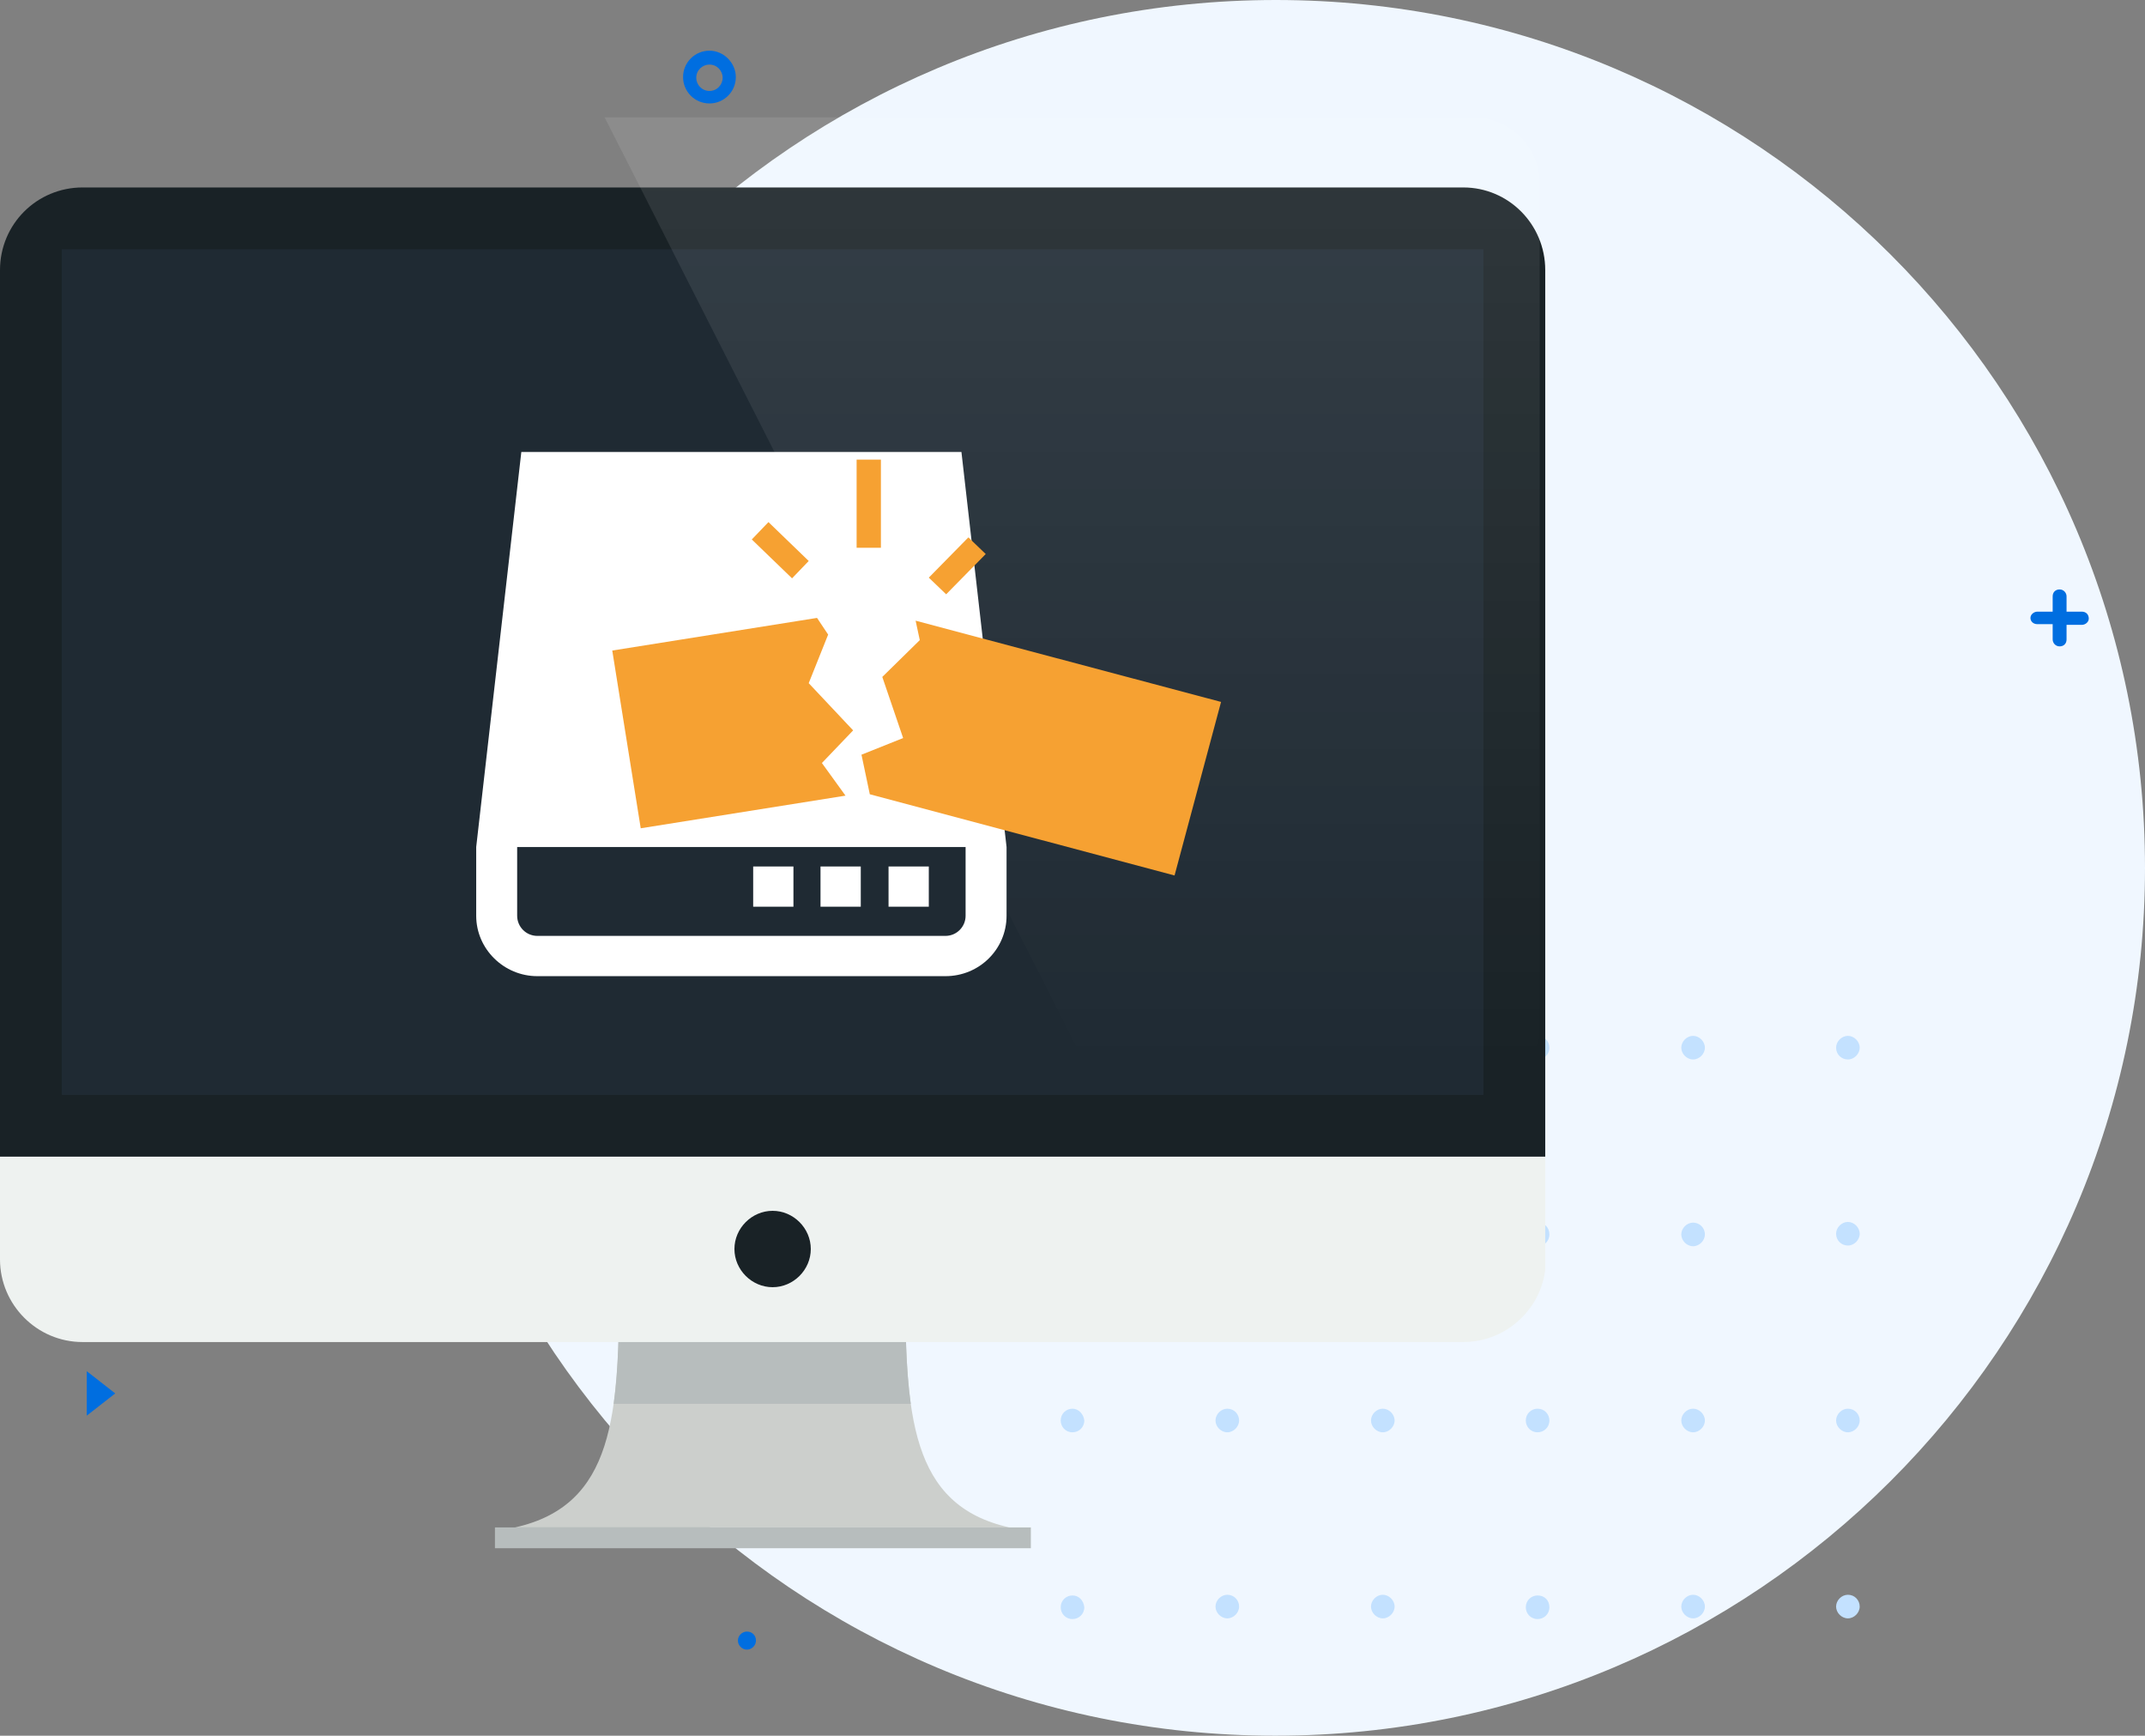
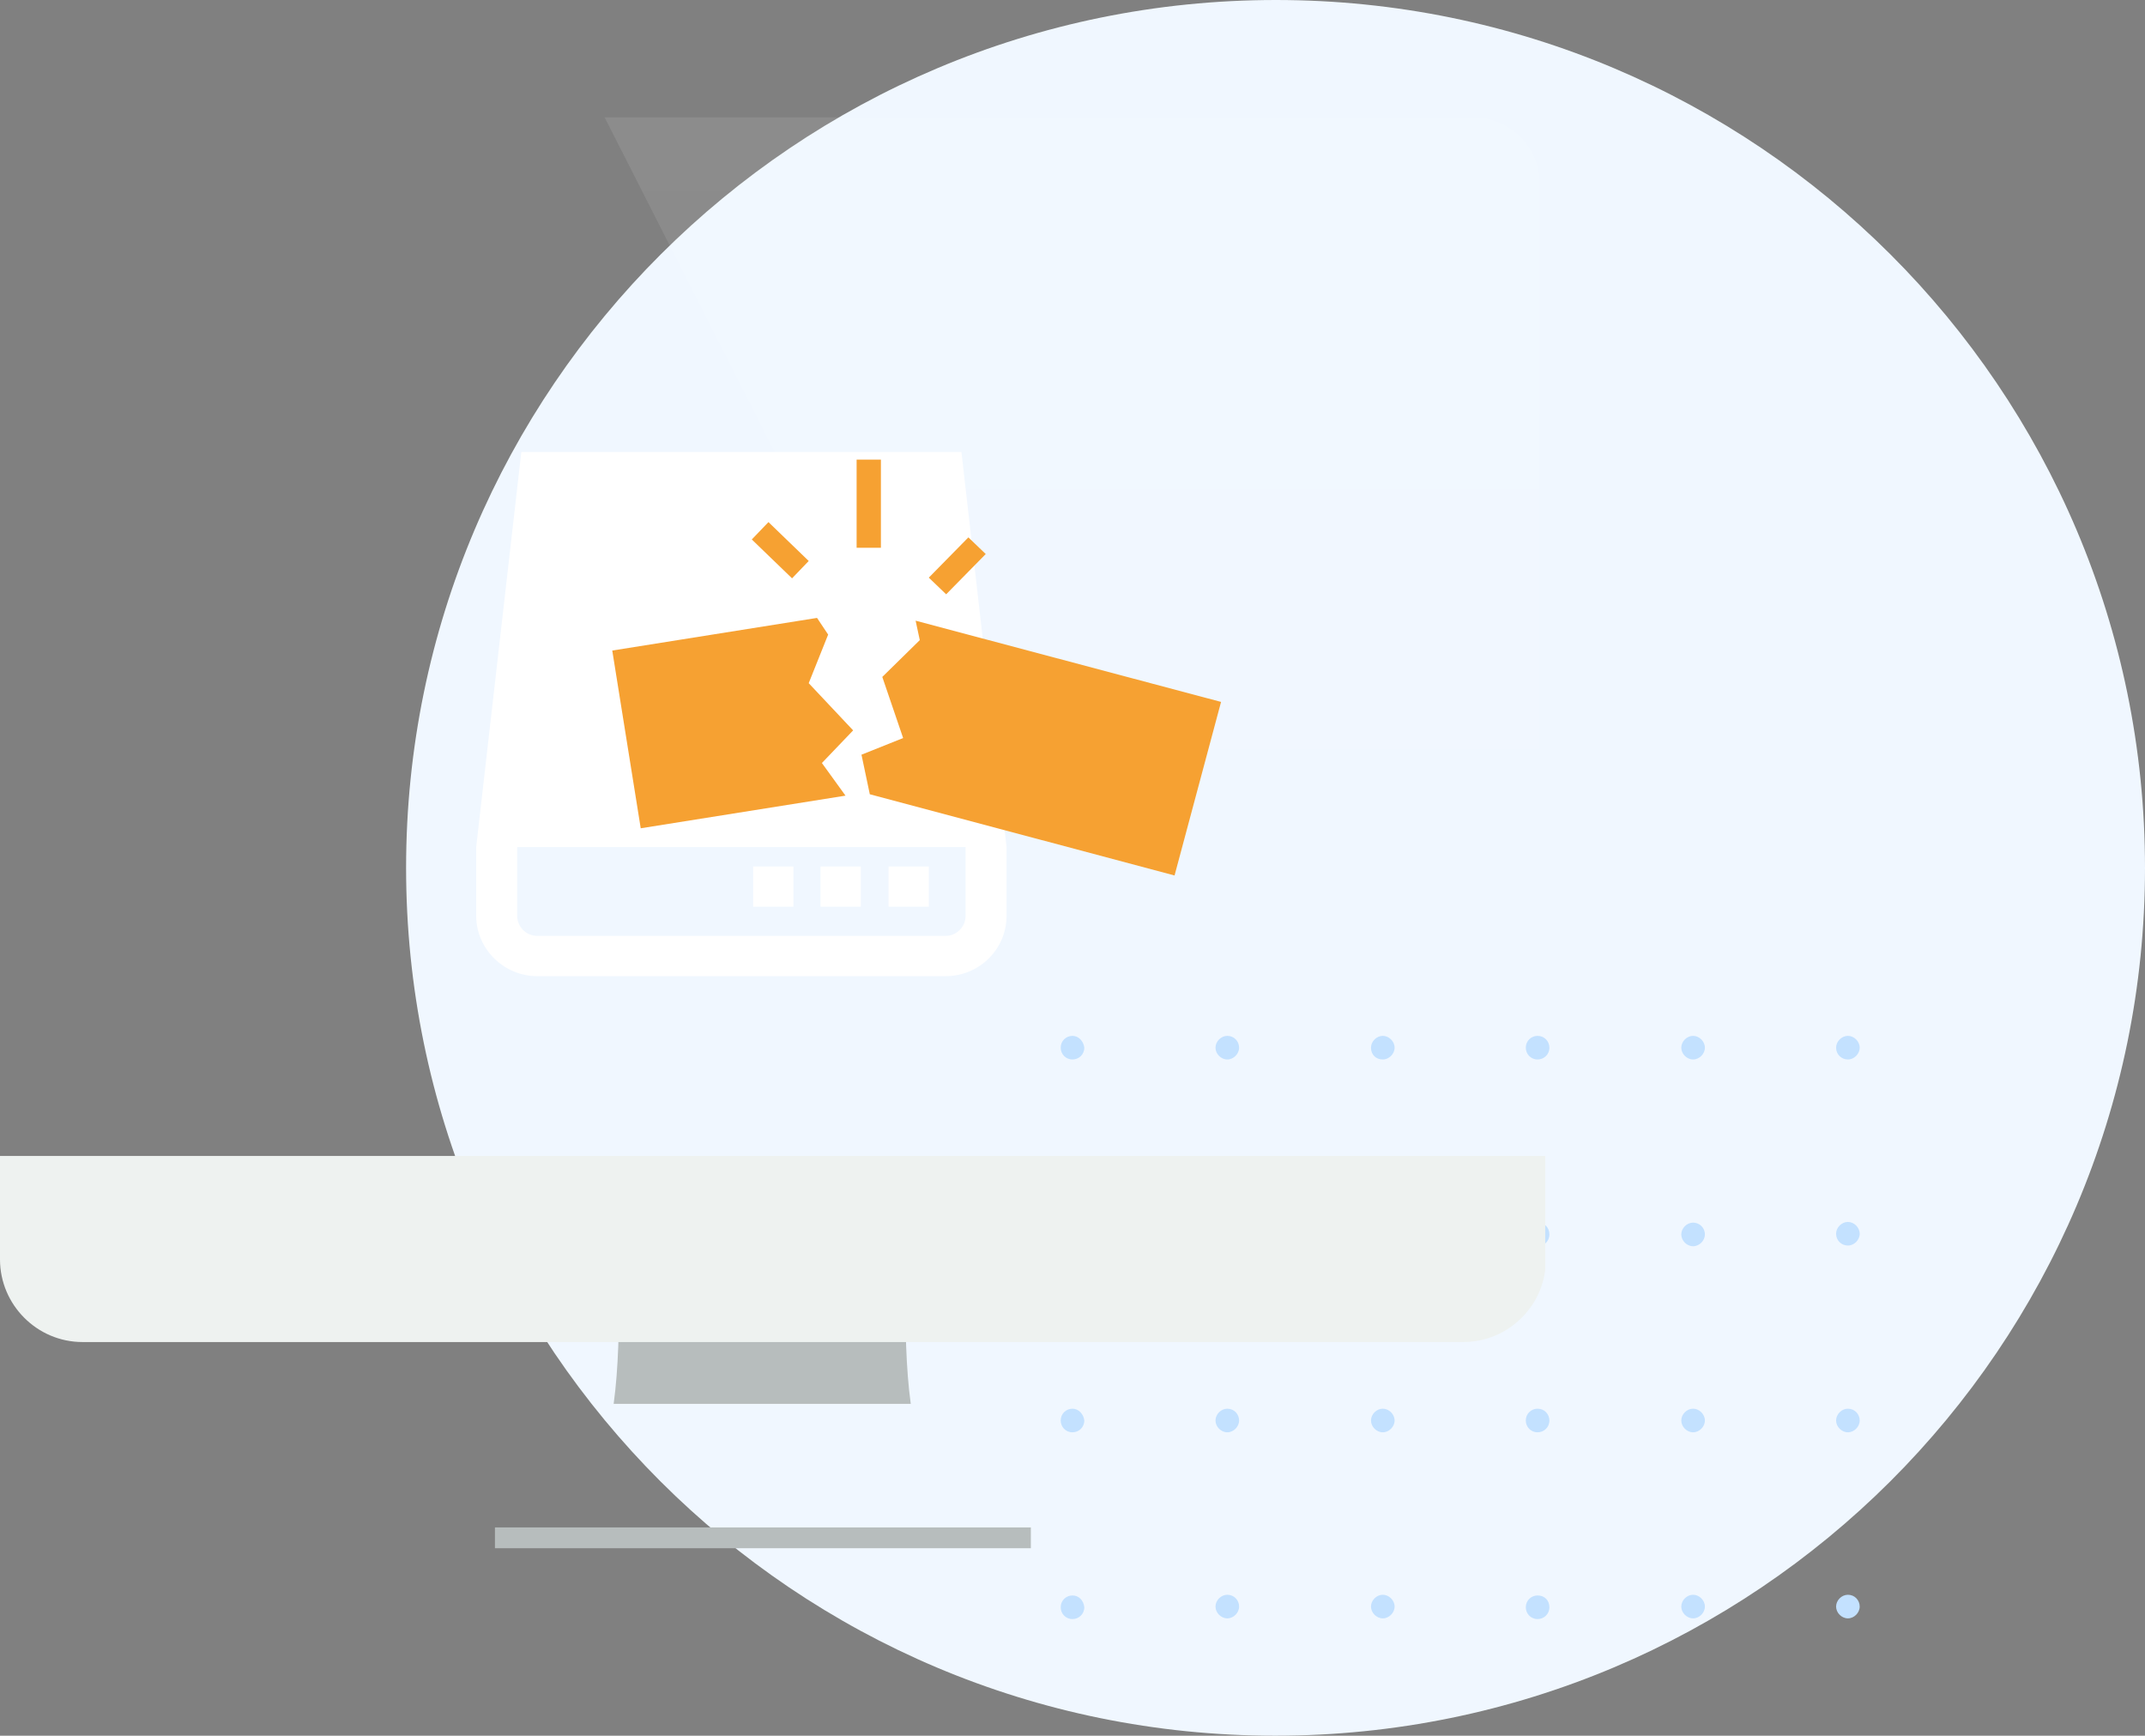
<svg xmlns="http://www.w3.org/2000/svg" xmlns:xlink="http://www.w3.org/1999/xlink" version="1.1" id="图层_1" x="0px" y="0px" viewBox="0 0 309 250" style="enable-background:new 0 0 309 250;" xml:space="preserve">
  <rect x="0" y="0" width="309" height="250" fill="#808080" stroke="none" />
  <style type="text/css">
	.st0{fill:#F0F7FF;}
	.st1{fill-rule:evenodd;clip-rule:evenodd;fill:#C3E1FF;}
	.st2{clip-path:url(#SVGID_2_);fill:#CCCFCC;}
	.st3{clip-path:url(#SVGID_4_);fill:#B7BDBD;}
	.st4{clip-path:url(#SVGID_6_);fill:#EEF2F0;}
	.st5{clip-path:url(#SVGID_8_);fill:#192226;}
	.st6{clip-path:url(#SVGID_10_);fill:#1F2A33;}
	.st7{clip-path:url(#SVGID_12_);fill:#192226;}
	.st8{clip-path:url(#SVGID_14_);fill:#B7BDBD;}
	.st9{opacity:0.1;fill:url(#SVGID_15_);enable-background:new    ;}
	.st10{fill:#FFFFFF;}
	.st11{fill:#F6A132;}
	.st12{fill-rule:evenodd;clip-rule:evenodd;fill:#006EE0;}
</style>
  <path class="st0" d="M183.8,0C252.9,0,309,56,309,125s-56.1,125-125.3,125S58.5,194,58.5,125S114.6,0,183.8,0z" />
  <g>
    <g>
      <path class="st1" d="M154.5,149.2c-0.9,0-1.7,0.7-1.7,1.7c0,0.9,0.7,1.7,1.7,1.7c0.9,0,1.7-0.7,1.7-1.7    C156.1,150,155.4,149.2,154.5,149.2z M176.8,149.2c-0.9,0-1.7,0.8-1.7,1.7c0,0.9,0.8,1.7,1.7,1.7c0.9,0,1.7-0.8,1.7-1.7    C178.5,150,177.8,149.2,176.8,149.2z M199.2,152.6c0.9,0,1.7-0.8,1.7-1.7c0-0.9-0.8-1.7-1.7-1.7c-0.9,0-1.7,0.8-1.7,1.7    C197.5,151.9,198.2,152.6,199.2,152.6z M221.5,149.2c-0.9,0-1.7,0.7-1.7,1.7c0,0.9,0.7,1.7,1.7,1.7c0.9,0,1.7-0.7,1.7-1.7    C223.2,150,222.5,149.2,221.5,149.2z M243.9,149.2c-0.9,0-1.7,0.8-1.7,1.7c0,0.9,0.8,1.7,1.7,1.7c0.9,0,1.7-0.8,1.7-1.7    C245.6,150,244.8,149.2,243.9,149.2z M266.2,152.6c0.9,0,1.7-0.8,1.7-1.7c0-0.9-0.8-1.7-1.7-1.7c-0.9,0-1.7,0.8-1.7,1.7    C264.5,151.9,265.3,152.6,266.2,152.6z M154.5,176.1c-0.9,0-1.7,0.7-1.7,1.7c0,0.9,0.7,1.7,1.7,1.7c0.9,0,1.7-0.7,1.7-1.7    C156.1,176.8,155.4,176.1,154.5,176.1z M176.8,176.1c-0.9,0-1.7,0.8-1.7,1.7c0,0.9,0.8,1.7,1.7,1.7c0.9,0,1.7-0.8,1.7-1.7    C178.5,176.8,177.8,176.1,176.8,176.1z M199.2,179.4c0.9,0,1.7-0.8,1.7-1.7c0-0.9-0.8-1.7-1.7-1.7c-0.9,0-1.7,0.8-1.7,1.7    C197.5,178.7,198.2,179.4,199.2,179.4z M221.5,176.1c-0.9,0-1.7,0.7-1.7,1.7c0,0.9,0.7,1.7,1.7,1.7c0.9,0,1.7-0.7,1.7-1.7    C223.2,176.8,222.5,176.1,221.5,176.1z M243.9,176.1c-0.9,0-1.7,0.8-1.7,1.7c0,0.9,0.8,1.7,1.7,1.7c0.9,0,1.7-0.8,1.7-1.7    C245.6,176.8,244.8,176.1,243.9,176.1z M266.2,179.4c0.9,0,1.7-0.8,1.7-1.7c0-0.9-0.8-1.7-1.7-1.7c-0.9,0-1.7,0.8-1.7,1.7    C264.5,178.7,265.3,179.4,266.2,179.4z M154.5,202.9c-0.9,0-1.7,0.7-1.7,1.7c0,0.9,0.7,1.7,1.7,1.7c0.9,0,1.7-0.7,1.7-1.7    C156.1,203.7,155.4,202.9,154.5,202.9z M176.8,202.9c-0.9,0-1.7,0.8-1.7,1.7c0,0.9,0.8,1.7,1.7,1.7c0.9,0,1.7-0.8,1.7-1.7    C178.5,203.7,177.8,202.9,176.8,202.9z M199.2,202.9c-0.9,0-1.7,0.8-1.7,1.7c0,0.9,0.8,1.7,1.7,1.7c0.9,0,1.7-0.8,1.7-1.7    C200.9,203.7,200.1,202.9,199.2,202.9z M221.5,202.9c-0.9,0-1.7,0.7-1.7,1.7c0,0.9,0.7,1.7,1.7,1.7c0.9,0,1.7-0.7,1.7-1.7    C223.2,203.7,222.5,202.9,221.5,202.9z M243.9,202.9c-0.9,0-1.7,0.8-1.7,1.7c0,0.9,0.8,1.7,1.7,1.7c0.9,0,1.7-0.8,1.7-1.7    C245.6,203.7,244.8,202.9,243.9,202.9z M266.2,202.9c-0.9,0-1.7,0.8-1.7,1.7c0,0.9,0.8,1.7,1.7,1.7c0.9,0,1.7-0.8,1.7-1.7    C267.9,203.7,267.2,202.9,266.2,202.9z M154.5,229.8c-0.9,0-1.7,0.7-1.7,1.7c0,0.9,0.7,1.7,1.7,1.7c0.9,0,1.7-0.7,1.7-1.7    C156.1,230.5,155.4,229.8,154.5,229.8z M176.8,229.7c-0.9,0-1.7,0.8-1.7,1.7c0,0.9,0.8,1.7,1.7,1.7c0.9,0,1.7-0.8,1.7-1.7    C178.5,230.5,177.8,229.7,176.8,229.7z M199.2,229.7c-0.9,0-1.7,0.8-1.7,1.7c0,0.9,0.8,1.7,1.7,1.7c0.9,0,1.7-0.8,1.7-1.7    C200.9,230.5,200.1,229.7,199.2,229.7z M221.5,229.8c-0.9,0-1.7,0.7-1.7,1.7c0,0.9,0.7,1.7,1.7,1.7c0.9,0,1.7-0.7,1.7-1.7    C223.2,230.5,222.5,229.8,221.5,229.8z M243.9,229.7c-0.9,0-1.7,0.8-1.7,1.7c0,0.9,0.8,1.7,1.7,1.7c0.9,0,1.7-0.8,1.7-1.7    C245.6,230.5,244.8,229.7,243.9,229.7z M266.2,229.7c-0.9,0-1.7,0.8-1.7,1.7c0,0.9,0.8,1.7,1.7,1.7c0.9,0,1.7-0.8,1.7-1.7    C267.9,230.5,267.2,229.7,266.2,229.7z" />
    </g>
  </g>
  <g>
    <g>
      <g>
        <defs>
          <rect id="SVGID_1_" y="27" width="222.6" height="196" />
        </defs>
        <clipPath id="SVGID_2_">
          <use xlink:href="#SVGID_1_" style="overflow:visible;" />
        </clipPath>
-         <path class="st2" d="M130.4,184.4H89.2c0,19.4-0.7,32.4-15,35.6h71.2C131.1,216.8,130.4,203.8,130.4,184.4" />
      </g>
    </g>
    <g>
      <g>
        <defs>
          <rect id="SVGID_3_" y="27" width="222.6" height="196" />
        </defs>
        <clipPath id="SVGID_4_">
          <use xlink:href="#SVGID_3_" style="overflow:visible;" />
        </clipPath>
        <path class="st3" d="M88.4,202.2h42.8c-0.7-5.1-0.8-11-0.8-17.8H89.2C89.2,191.2,89.1,197.1,88.4,202.2" />
      </g>
    </g>
    <g>
      <g>
        <defs>
          <rect id="SVGID_5_" y="27" width="222.6" height="196" />
        </defs>
        <clipPath id="SVGID_6_">
          <use xlink:href="#SVGID_5_" style="overflow:visible;" />
        </clipPath>
        <path class="st4" d="M0,181.4c0,6.5,5.3,11.9,11.9,11.9h198.9c6.5,0,11.9-5.3,11.9-11.9v-14.9H0V181.4" />
      </g>
    </g>
    <g>
      <g>
        <defs>
          <rect id="SVGID_7_" y="27" width="222.6" height="196" />
        </defs>
        <clipPath id="SVGID_8_">
          <use xlink:href="#SVGID_7_" style="overflow:visible;" />
        </clipPath>
-         <path class="st5" d="M210.8,27H11.9C5.3,27,0,32.3,0,38.9v127.7h222.6V38.9C222.6,32.3,217.3,27,210.8,27" />
      </g>
    </g>
    <g>
      <g>
        <defs>
-           <rect id="SVGID_9_" y="27" width="222.6" height="196" />
-         </defs>
+           </defs>
        <clipPath id="SVGID_10_">
          <use xlink:href="#SVGID_9_" style="overflow:visible;" />
        </clipPath>
        <rect x="8.9" y="35.9" class="st6" width="204.8" height="121.8" />
      </g>
    </g>
    <g>
      <g>
        <defs>
-           <rect id="SVGID_11_" y="27" width="222.6" height="196" />
-         </defs>
+           </defs>
        <clipPath id="SVGID_12_">
          <use xlink:href="#SVGID_11_" style="overflow:visible;" />
        </clipPath>
        <path class="st7" d="M116.8,179.9c0,3-2.5,5.5-5.5,5.5s-5.5-2.5-5.5-5.5s2.5-5.5,5.5-5.5S116.8,176.9,116.8,179.9" />
      </g>
    </g>
    <g>
      <g>
        <defs>
          <rect id="SVGID_13_" y="27" width="222.6" height="196" />
        </defs>
        <clipPath id="SVGID_14_">
          <use xlink:href="#SVGID_13_" style="overflow:visible;" />
        </clipPath>
        <rect x="71.3" y="220" class="st8" width="77.2" height="3" />
      </g>
    </g>
  </g>
  <linearGradient id="SVGID_15_" gradientUnits="userSpaceOnUse" x1="154.452" y1="88.6" x2="154.452" y2="225.1" gradientTransform="matrix(1 0 0 -1 0 242)">
    <stop offset="0" style="stop-color:#FFFFFF;stop-opacity:0" />
    <stop offset="1" style="stop-color:#FFFFFF" />
  </linearGradient>
  <path class="st9" d="M216.9,153.4h-60.5L87.1,16.9h125.1c5.3,0,9.6,4.3,9.6,9.5v112.2v4.9v4.9C221.9,151.2,219.6,153.4,216.9,153.4z  " />
  <path class="st10" d="M133.8,130.6v-5.8h-5.8v5.8H133.8z M124,130.6v-5.8h-5.8v5.8H124z M114.3,130.6v-5.8h-5.8v5.8H114.3z   M139.1,131.9c0,1.6-1.3,2.9-2.9,2.9H77.4c-1.6,0-2.9-1.3-2.9-2.9V122h-5.9v9.9c0,4.8,4,8.7,8.8,8.7h58.8c4.9,0,8.8-3.9,8.8-8.7V122  h-5.9V131.9z M138.5,65.1H75.1L68.6,122H145L138.5,65.1z" />
  <path class="st11" d="M117.7,89l-29.5,4.7l4.1,25.6l29.5-4.7l-3.4-4.7l4.5-4.7l-6.4-6.8l2.8-7L117.7,89z M131.9,89.4l0.6,2.8  l-5.4,5.3l3,8.8l-6,2.4l1.2,5.7l43.9,11.7l6.7-25L131.9,89.4z M108.3,77.7l2.4-2.5l5.8,5.6l-2.4,2.5L108.3,77.7z M133.8,83.2  l5.7-5.8l2.5,2.4l-5.7,5.8L133.8,83.2z M123.4,66.2h3.5v12.7h-3.5V66.2z M123.4,66.2" />
  <g>
    <g>
-       <path class="st12" d="M102.2,7.3c-2.1,0-3.8,1.7-3.8,3.8c0,2.1,1.7,3.8,3.8,3.8c2.1,0,3.8-1.7,3.8-3.8    C106,9.1,104.3,7.3,102.2,7.3z M102.2,13.1c-1.1,0-1.9-0.9-1.9-1.9c0-1.1,0.9-1.9,1.9-1.9c1.1,0,1.9,0.9,1.9,1.9    C104.1,12.2,103.3,13.1,102.2,13.1z M12.5,203.9l4.1-3.2l-4.1-3.2V203.9z M107.6,235c-0.7,0-1.3,0.6-1.3,1.3    c0,0.7,0.6,1.3,1.3,1.3c0.7,0,1.3-0.6,1.3-1.3C108.9,235.5,108.3,235,107.6,235z M299.9,88.1h-2.2v-2.2c0-0.5-0.4-1-1-1    s-1,0.4-1,1v2.2h-2.2c-0.5,0-1,0.4-1,0.9v0c0,0.5,0.4,0.9,1,0.9h2.2v2.2c0,0.5,0.4,1,1,1s1-0.4,1-1V90h2.2c0.5,0,1-0.4,1-0.9v0    C300.9,88.5,300.5,88.1,299.9,88.1z" />
-     </g>
+       </g>
  </g>
</svg>